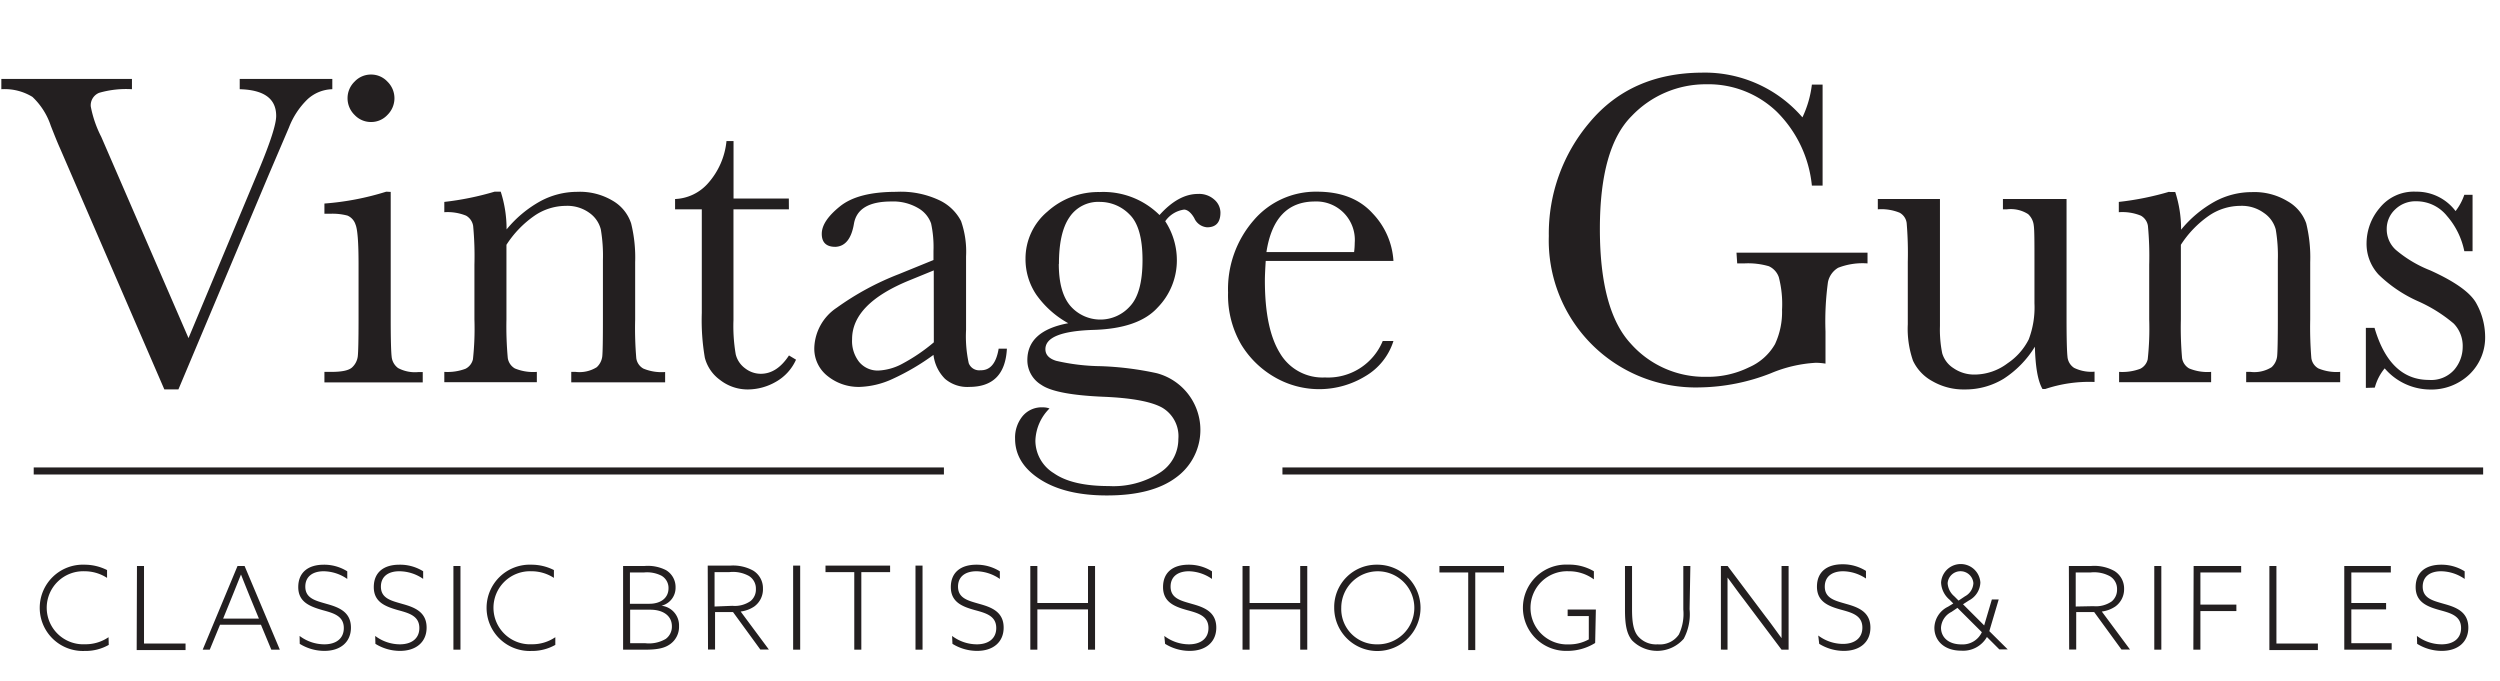
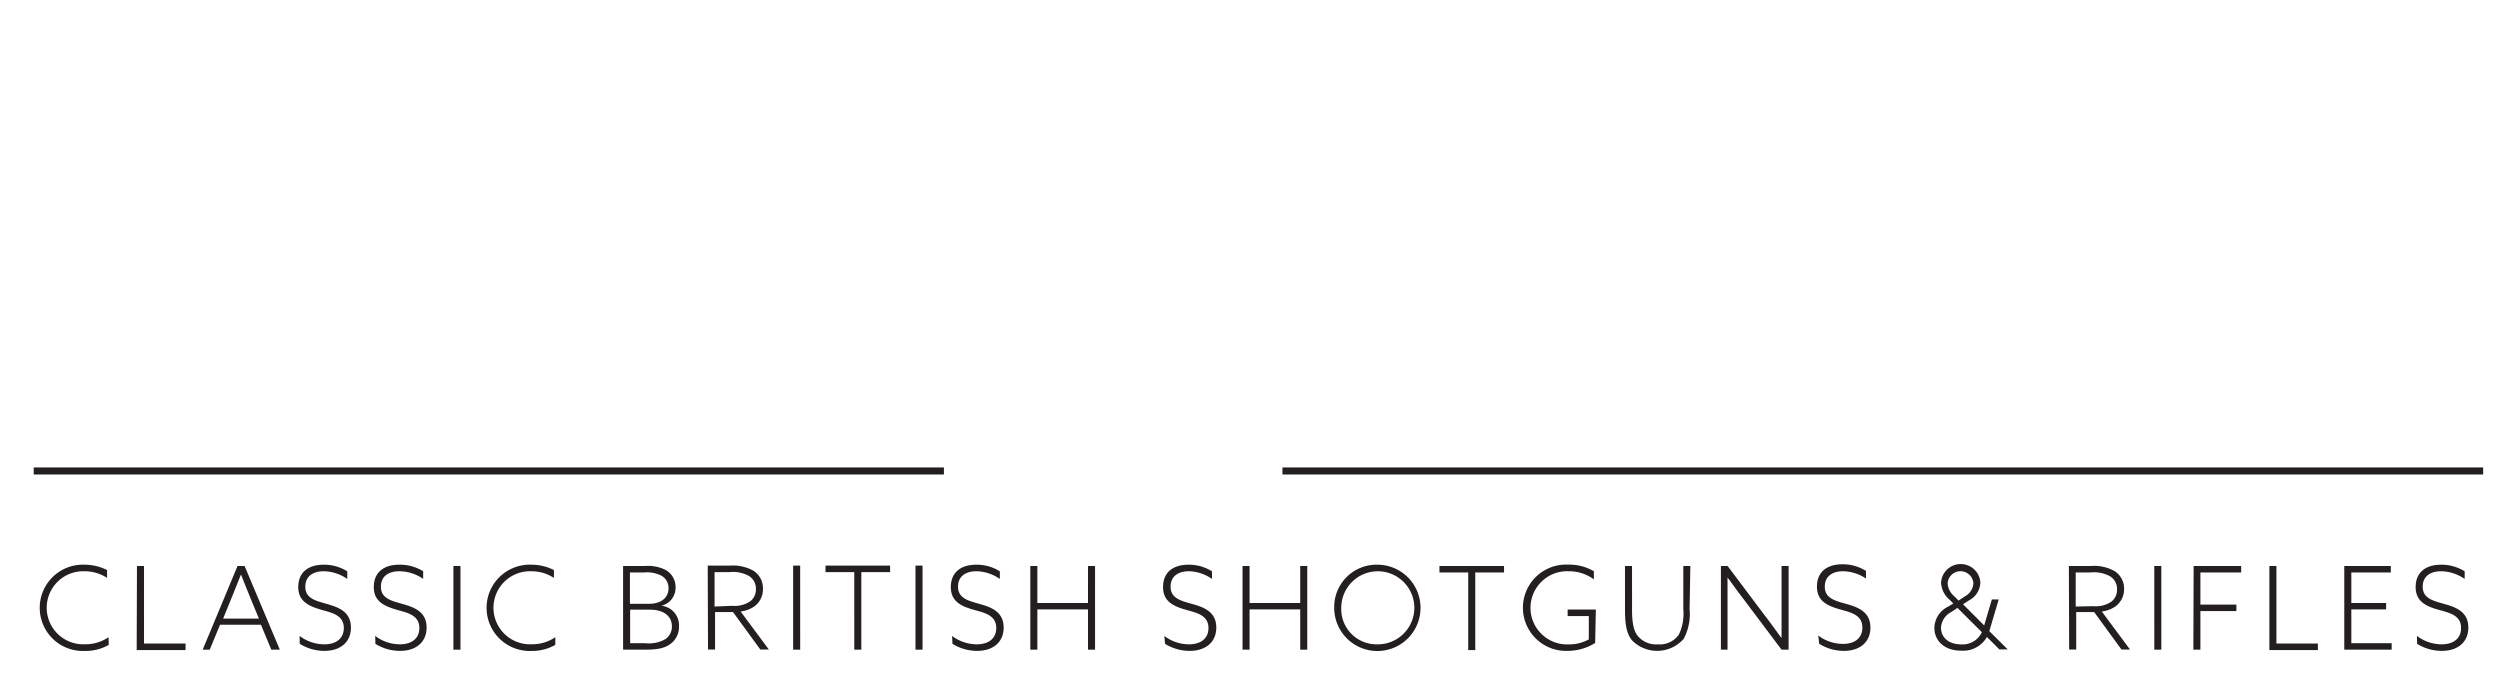
<svg xmlns="http://www.w3.org/2000/svg" viewBox="0 0 354.48 96.57">
  <title>Vintage Guns - Classic British Shotguns and Rifles copyright Vintage Guns 2019</title>
-   <path d="M25.3,55.21h-2L8.5,21c-.28-.61-.71-1.67-1.3-3.17a9.9,9.9,0,0,0-2.6-4.09A7.55,7.55,0,0,0,.19,12.65V11.19H18.71v1.46a13.82,13.82,0,0,0-4.65.51,1.91,1.91,0,0,0-1.19,1.93,15.91,15.91,0,0,0,1.49,4.32L26.73,47.94l9.93-23.75q2.51-6,2.5-7.76c0-2.44-1.72-3.69-5.17-3.78V11.19H47.12v1.46a5.39,5.39,0,0,0-3.52,1.43,11.12,11.12,0,0,0-2.63,4l-2.89,6.76Zm30.1-28v18.1c0,2.77.05,4.52.13,5.23a2.26,2.26,0,0,0,.92,1.65,5.08,5.08,0,0,0,2.82.57h.67v1.46H46V52.73H47c1.5,0,2.48-.21,2.94-.65a2.56,2.56,0,0,0,.79-1.55c.07-.6.11-2.35.11-5.25V37.42q0-4.58-.43-5.58a2.05,2.05,0,0,0-1.14-1.27,8.33,8.33,0,0,0-2.49-.26H46V28.86a38.9,38.9,0,0,0,8.76-1.68ZM49.28,13.92a3.26,3.26,0,0,1,1-2.35,3.17,3.17,0,0,1,2.33-1,3.14,3.14,0,0,1,2.32,1,3.29,3.29,0,0,1,1,2.35,3.32,3.32,0,0,1-1,2.38,3.14,3.14,0,0,1-2.32,1,3.17,3.17,0,0,1-2.33-1A3.3,3.3,0,0,1,49.28,13.92ZM70.12,27.18H71a17.28,17.28,0,0,1,.83,5.35,16.52,16.52,0,0,1,4.79-4,11,11,0,0,1,5.23-1.33,9.09,9.09,0,0,1,5.09,1.3,5.8,5.8,0,0,1,2.55,3.18,20.16,20.16,0,0,1,.57,5.5v8.12a50.75,50.75,0,0,0,.16,5.49,2,2,0,0,0,1,1.47,6.69,6.69,0,0,0,3.09.49v1.46H81V52.73h.61a4.62,4.62,0,0,0,3-.66,2.48,2.48,0,0,0,.79-1.56c.06-.59.09-2.33.09-5.23V36.91a22.27,22.27,0,0,0-.3-4.39,4.1,4.1,0,0,0-1.61-2.33,5.32,5.32,0,0,0-3.35-1,7.94,7.94,0,0,0-4.42,1.38,14.67,14.67,0,0,0-4,4.14V45.28A49.58,49.58,0,0,0,72,50.77a2.06,2.06,0,0,0,1,1.47,6.78,6.78,0,0,0,3.12.49v1.46H63V52.73A7.24,7.24,0,0,0,66,52.29a2,2,0,0,0,1.06-1.35,40.28,40.28,0,0,0,.21-5.66V37.54a45.86,45.86,0,0,0-.18-5.5,2.05,2.05,0,0,0-1-1.46A7,7,0,0,0,63,30.09V28.63A41.13,41.13,0,0,0,70.12,27.18Zm41.74,2.5H104v15.7a23.84,23.84,0,0,0,.32,4.86,3.49,3.49,0,0,0,1.35,2,3.62,3.62,0,0,0,2.2.76q2.3,0,4-2.6l1,.6a6.76,6.76,0,0,1-2.9,3.16,8,8,0,0,1-3.88,1.06,6.35,6.35,0,0,1-4-1.35,5.62,5.62,0,0,1-2.15-3.15,31.37,31.37,0,0,1-.43-6.35V29.68H95.72V28.22A6.58,6.58,0,0,0,100.38,26a10.53,10.53,0,0,0,2.63-6h1v8.15h7.84ZM141.6,49.44h1.17q-.28,5.41-5.32,5.42A4.86,4.86,0,0,1,134,53.72a5.75,5.75,0,0,1-1.64-3.4,33.18,33.18,0,0,1-5.78,3.4,12,12,0,0,1-4.68,1.14,7,7,0,0,1-4.53-1.52,4.92,4.92,0,0,1-1.91-4,7.1,7.1,0,0,1,3.19-5.71,39.4,39.4,0,0,1,8.8-4.76l4.91-2V35.58a15.67,15.67,0,0,0-.34-3.9,4.05,4.05,0,0,0-1.81-2.16,7,7,0,0,0-3.84-.95q-4.75,0-5.29,3.17T118.45,35c-1.29,0-1.93-.62-1.93-1.84s.85-2.5,2.57-3.89,4.37-2.07,8-2.07a12.76,12.76,0,0,1,6.24,1.26,6.65,6.65,0,0,1,2.94,2.89,13.08,13.08,0,0,1,.71,5V46.77a17.93,17.93,0,0,0,.38,4.73,1.58,1.58,0,0,0,1.65,1C140.4,52.54,141.26,51.51,141.6,49.44Zm-9.2-11.1L129,39.73q-8.19,3.33-8.18,8.37a4.79,4.79,0,0,0,1,3.22,3.41,3.41,0,0,0,2.73,1.22,7.89,7.89,0,0,0,3.46-1,25.34,25.34,0,0,0,4.4-3Zm32-7.84c1.79-2,3.61-3,5.45-3a3.22,3.22,0,0,1,2.36.83,2.47,2.47,0,0,1,.84,1.8c0,1.4-.63,2.1-1.9,2.1a2.17,2.17,0,0,1-1.81-1.3c-.46-.81-1-1.21-1.45-1.21a3.91,3.91,0,0,0-2.67,1.65,10.11,10.11,0,0,1,1.65,5.52,9.56,9.56,0,0,1-2.73,6.72q-2.72,3-9.19,3.17-6.72.23-6.72,2.73c0,.78.5,1.33,1.52,1.65a29.43,29.43,0,0,0,6.28.76,44.12,44.12,0,0,1,8,1,8.32,8.32,0,0,1,2.76,14.76q-3.42,2.58-9.86,2.57-5.9,0-9.45-2.28c-2.37-1.52-3.55-3.45-3.55-5.77A4.8,4.8,0,0,1,145,59a3.52,3.52,0,0,1,2.89-1.24,2.51,2.51,0,0,1,.92.16,6.72,6.72,0,0,0-2,4.57,5.44,5.44,0,0,0,2.62,4.61c1.74,1.22,4.35,1.82,7.81,1.82A12.2,12.2,0,0,0,164.5,67a5.63,5.63,0,0,0,2.58-4.74,4.69,4.69,0,0,0-2.31-4.47q-2.33-1.28-8.25-1.53-6.81-.28-8.85-1.68a4.08,4.08,0,0,1-2-3.52q0-4.15,5.8-5.23a13.55,13.55,0,0,1-4.54-4.06,9,9,0,0,1-1.52-5.1A8.68,8.68,0,0,1,148.52,30a10.77,10.77,0,0,1,7.4-2.77A11.29,11.29,0,0,1,164.42,30.5Zm-14.27,6.92q0,4.08,1.68,6a5.63,5.63,0,0,0,8.42,0Q162,41.54,162,36.88c0-3.13-.62-5.29-1.84-6.47A5.86,5.86,0,0,0,156,28.63a4.9,4.9,0,0,0-4.37,2.19C150.63,32.28,150.15,34.48,150.15,37.42ZM197.58,37H179.47q-.12,1.86-.12,2.79,0,6.84,2.14,10.29a7,7,0,0,0,6.39,3.44,8.38,8.38,0,0,0,8.18-5.17h1.52a8.86,8.86,0,0,1-4,5,12.57,12.57,0,0,1-12.79.16A13.3,13.3,0,0,1,176,48.86a13.88,13.88,0,0,1-1.87-7.38,14.86,14.86,0,0,1,3.62-10.23,11.56,11.56,0,0,1,9-4.07q5.11,0,7.9,3.1A10.66,10.66,0,0,1,197.58,37ZM192,35.74a10.79,10.79,0,0,0,.09-1.3,5.45,5.45,0,0,0-5.64-5.87q-5.78,0-6.88,7.17Zm54.22.09H264.8v1.52a9.52,9.52,0,0,0-4.17.62A3.07,3.07,0,0,0,259.19,40a41,41,0,0,0-.35,7v4.56a8.75,8.75,0,0,0-1.36-.12,19.1,19.1,0,0,0-6.4,1.49,28.6,28.6,0,0,1-10,2,20.84,20.84,0,0,1-21.47-21.46,24.35,24.35,0,0,1,5.83-16.17q5.84-6.94,15.86-7a18.28,18.28,0,0,1,14.27,6.34A14.93,14.93,0,0,0,256.91,12h1.52V26.32h-1.52a17.11,17.11,0,0,0-5-10.5,14,14,0,0,0-10-3.87,14.47,14.47,0,0,0-10.56,4.51q-4.5,4.5-4.5,16t4.34,16.22A14,14,0,0,0,242,53.43a13.23,13.23,0,0,0,6-1.35,7.85,7.85,0,0,0,3.68-3.28,10.81,10.81,0,0,0,1-4.88,15.13,15.13,0,0,0-.46-4.62,2.65,2.65,0,0,0-1.41-1.55,10.45,10.45,0,0,0-3.49-.4h-1Zm46.8-7.61v17c0,2.83.05,4.61.13,5.33a2.09,2.09,0,0,0,.94,1.61,5.55,5.55,0,0,0,2.9.54v1.46a19.57,19.57,0,0,0-7,1h-.38c-.68-1.17-1-3.17-1.08-6a14.25,14.25,0,0,1-4.42,4.54,10.41,10.41,0,0,1-5.51,1.52A8.82,8.82,0,0,1,274,54.05a6.4,6.4,0,0,1-2.75-2.9,13.79,13.79,0,0,1-.74-5.17V37.13a51.12,51.12,0,0,0-.16-5.5,1.94,1.94,0,0,0-1-1.47,6.86,6.86,0,0,0-3.09-.48V28.22h8.81v18a16.79,16.79,0,0,0,.32,3.87A3.76,3.76,0,0,0,277,52.21a5.16,5.16,0,0,0,3,.9,7.82,7.82,0,0,0,4.66-1.6,8.9,8.9,0,0,0,3-3.39,12.8,12.8,0,0,0,.81-5.12V37.13c0-2.83,0-4.55-.1-5.17a2.54,2.54,0,0,0-.8-1.6,4.56,4.56,0,0,0-3-.68H284V28.22Zm14.56-1h.85a17,17,0,0,1,.83,5.35,16.52,16.52,0,0,1,4.79-4,11,11,0,0,1,5.23-1.33,9.09,9.09,0,0,1,5.09,1.3A5.8,5.8,0,0,1,327,31.66a20.16,20.16,0,0,1,.57,5.5v8.12a53.76,53.76,0,0,0,.16,5.49,2,2,0,0,0,1,1.47,6.69,6.69,0,0,0,3.09.49v1.46H318.49V52.73h.6a4.62,4.62,0,0,0,3-.66,2.48,2.48,0,0,0,.79-1.56c.06-.59.1-2.33.1-5.23V36.91a22.27,22.27,0,0,0-.3-4.39A4.12,4.12,0,0,0,321,30.19a5.3,5.3,0,0,0-3.35-1,7.94,7.94,0,0,0-4.42,1.38,14.67,14.67,0,0,0-4,4.14V45.28a49.58,49.58,0,0,0,.17,5.49,2.06,2.06,0,0,0,1,1.47,6.78,6.78,0,0,0,3.12.49v1.46H300.47V52.73a7.24,7.24,0,0,0,3-.44,2,2,0,0,0,1.06-1.35,40.28,40.28,0,0,0,.21-5.66V37.54a45.86,45.86,0,0,0-.18-5.5,2,2,0,0,0-1-1.46,6.94,6.94,0,0,0-3.13-.49V28.63A41.13,41.13,0,0,0,307.61,27.18ZM335.46,55V46.49h1.23q2.16,7.38,7.71,7.38a4.37,4.37,0,0,0,3.6-1.45,5,5,0,0,0,1.19-3.21,4.56,4.56,0,0,0-1.27-3.33,20.92,20.92,0,0,0-5-3.14,19.22,19.22,0,0,1-5.65-3.8,6.42,6.42,0,0,1-1.71-4.54,7.75,7.75,0,0,1,1.84-4.89,6.2,6.2,0,0,1,5.17-2.33,6.89,6.89,0,0,1,5.61,2.75,8,8,0,0,0,1.24-2.31h1.17v8h-1.17a10.86,10.86,0,0,0-2.46-5,5.54,5.54,0,0,0-4.3-2.08,4.13,4.13,0,0,0-3.07,1.18,3.74,3.74,0,0,0-1.17,2.72,3.92,3.92,0,0,0,1.3,3,17.29,17.29,0,0,0,4.85,2.89c3.59,1.62,5.79,3.21,6.59,4.75a9.82,9.82,0,0,1,1.21,4.51,7.25,7.25,0,0,1-2.24,5.51,7.82,7.82,0,0,1-5.63,2.13,8.54,8.54,0,0,1-6.37-3,7.11,7.11,0,0,0-1.4,2.73Z" style="fill:#231f20" />
  <path d="M15.42,91.44A6.66,6.66,0,0,1,12,92.3a6.12,6.12,0,1,1,0-12.23,7.07,7.07,0,0,1,3.18.76v1.11A5.86,5.86,0,0,0,12,81a5.18,5.18,0,1,0,.06,10.35,5.74,5.74,0,0,0,3.33-1Zm4-11.19h1v11h5.89v.92H19.38Zm14.26,0h1l5,11.87H38.47L37,88.58H31.2l-1.46,3.54h-1Zm1.8,4.48c-.44-1.09-.88-2.18-1.31-3.27h0c-.41,1-.82,2.05-1.31,3.25l-1.22,3h5.07Zm7,5.44A5.85,5.85,0,0,0,46,91.36c1.59,0,2.75-.77,2.75-2.31,0-1.75-1.52-2.13-3.06-2.55C44,86,42.29,85.4,42.29,83.25s1.48-3.18,3.62-3.18a6.16,6.16,0,0,1,3.33.94v1.08A6,6,0,0,0,45.9,81c-1.54,0-2.61.73-2.61,2.18,0,1.68,1.49,2,3,2.44,1.68.47,3.47,1.1,3.47,3.37,0,2.08-1.52,3.3-3.75,3.3a6.63,6.63,0,0,1-3.51-1Zm10.72,0a5.84,5.84,0,0,0,3.5,1.19c1.59,0,2.76-.77,2.76-2.31,0-1.75-1.53-2.13-3.07-2.55C54.68,86,53,85.4,53,83.25s1.47-3.18,3.62-3.18A6.19,6.19,0,0,1,60,81v1.08A6,6,0,0,0,56.61,81c-1.54,0-2.6.73-2.6,2.18,0,1.68,1.49,2,3,2.44,1.69.47,3.48,1.1,3.48,3.37,0,2.08-1.53,3.3-3.76,3.3a6.6,6.6,0,0,1-3.5-1Zm11.09-9.92h1V92.12h-1ZM78.74,91.44a6.68,6.68,0,0,1-3.38.86,6.12,6.12,0,1,1,0-12.23,7,7,0,0,1,3.18.76v1.11A5.83,5.83,0,0,0,75.34,81a5.18,5.18,0,1,0,.07,10.35,5.76,5.76,0,0,0,3.33-1Zm9.61-11.19h3.08a5.65,5.65,0,0,1,3,.59,2.78,2.78,0,0,1,1.36,2.44,2.62,2.62,0,0,1-2,2.61v0a2.79,2.79,0,0,1,2.49,2.89A3,3,0,0,1,95,91.35c-.74.52-1.66.77-3.57.77H88.35Zm3.74,5.36c1.49,0,2.7-.74,2.7-2.21a2,2,0,0,0-1-1.77,4.51,4.51,0,0,0-2.47-.46h-2v4.44Zm-.61,5.59a4.66,4.66,0,0,0,2.92-.61,2.15,2.15,0,0,0,.87-1.78c0-1.48-1.21-2.36-3.08-2.36H89.35V91.2Zm8.87-11h3.18a5.88,5.88,0,0,1,3.27.71,2.92,2.92,0,0,1,1.38,2.55A3,3,0,0,1,106.94,86a4.43,4.43,0,0,1-1.92.71l4,5.39h-1.21l-3.87-5.31h-2.55v5.31h-1Zm3.49,5.7a3.9,3.9,0,0,0,2.59-.68,2.11,2.11,0,0,0,.75-1.71,2.09,2.09,0,0,0-1-1.85,4.69,4.69,0,0,0-2.75-.54h-2.11V86Zm8.62-5.7h1V92.12h-1Zm8.67.92h-4.08v-.92h9.16v.92h-4.08v11h-1Zm8.68-.92h1V92.12h-1ZM135,90.17a5.85,5.85,0,0,0,3.51,1.19c1.59,0,2.75-.77,2.75-2.31,0-1.75-1.52-2.13-3.06-2.55-1.71-.48-3.38-1.1-3.38-3.25s1.48-3.18,3.62-3.18a6.16,6.16,0,0,1,3.33.94v1.08A6,6,0,0,0,138.45,81c-1.54,0-2.61.73-2.61,2.18,0,1.68,1.49,2,3,2.44,1.69.47,3.47,1.1,3.47,3.37,0,2.08-1.52,3.3-3.75,3.3a6.63,6.63,0,0,1-3.51-1Zm11.09-9.92h1V85.5h7.18V80.25h1V92.12h-1V86.41h-7.18v5.71h-1Zm19,9.92a5.8,5.8,0,0,0,3.5,1.19c1.59,0,2.76-.77,2.76-2.31,0-1.75-1.53-2.13-3.07-2.55-1.7-.48-3.37-1.1-3.37-3.25s1.47-3.18,3.62-3.18a6.13,6.13,0,0,1,3.32.94v1.08A5.94,5.94,0,0,0,168.58,81c-1.54,0-2.6.73-2.6,2.18,0,1.68,1.49,2,3,2.44,1.69.47,3.48,1.1,3.48,3.37,0,2.08-1.53,3.3-3.76,3.3a6.57,6.57,0,0,1-3.5-1Zm11.09-9.92h1V85.5h7.18V80.25h1V92.12h-1V86.41h-7.18v5.71h-1Zm19-.18a6.12,6.12,0,1,1-6,6.11A6,6,0,0,1,195.29,80.07Zm0,11.29a5.18,5.18,0,1,0-5-5.18A5,5,0,0,0,195.29,91.36Zm13-10.19h-4.08v-.92h9.16v.92h-4.08v11h-1Zm18,10a7.43,7.43,0,0,1-3.93,1.12,6.12,6.12,0,1,1,.1-12.23A6.91,6.91,0,0,1,226,81v1.15A5.94,5.94,0,0,0,222.43,81a5.19,5.19,0,1,0,0,10.37,5.73,5.73,0,0,0,2.85-.71V87.35h-3v-.92h4Zm13.39-4.8a7.42,7.42,0,0,1-.83,4.2,5,5,0,0,1-7.33.23c-.82-1-1-2.43-1-4.33V80.25h1V86.4c0,1.78.19,3,.82,3.78a3.35,3.35,0,0,0,2.82,1.18,3.26,3.26,0,0,0,3-1.39,6.75,6.75,0,0,0,.63-3.54V80.25h1Zm4.44,5.74V80.25h.95l5.43,7.23c.78,1,1.47,2,2.22,3h0c0-1.15,0-2.36,0-3.56V80.25h1V92.12h-1l-5.43-7.23c-.78-1-1.47-2-2.23-3l0,0c0,1.15,0,2.36,0,3.56v6.67Zm13.8-2a5.85,5.85,0,0,0,3.51,1.19c1.59,0,2.75-.77,2.75-2.31,0-1.75-1.52-2.13-3.06-2.55-1.71-.48-3.38-1.1-3.38-3.25s1.47-3.18,3.62-3.18a6.16,6.16,0,0,1,3.33.94v1.08A6,6,0,0,0,261.34,81c-1.54,0-2.6.73-2.6,2.18,0,1.68,1.49,2,3,2.44,1.68.47,3.47,1.1,3.47,3.37,0,2.08-1.52,3.3-3.75,3.3a6.63,6.63,0,0,1-3.51-1ZM283.4,85l-1.33,4.49,2.61,2.59,0,0h-1.19l-1.76-1.76a3.88,3.88,0,0,1-3.65,1.94c-2.48,0-3.8-1.49-3.8-3.23a3.4,3.4,0,0,1,1.93-3l.75-.46-.52-.53a3.35,3.35,0,0,1-1.21-2.44,2.79,2.79,0,0,1,5.57,0,3,3,0,0,1-1.62,2.54l-.84.54,3,3L282.43,85Zm-6.69,1.76A2.67,2.67,0,0,0,275.22,89c0,1.31,1,2.37,2.89,2.37a3,3,0,0,0,2.9-1.73l-3.46-3.45Zm1.91-2.21a2.23,2.23,0,0,0,1.19-1.86,1.83,1.83,0,0,0-3.65,0,2.63,2.63,0,0,0,.93,1.85l.62.62Zm14.73-4.3h3.18a5.88,5.88,0,0,1,3.27.71,2.92,2.92,0,0,1,1.38,2.55A3,3,0,0,1,299.93,86a4.39,4.39,0,0,1-1.91.71l4,5.39h-1.21l-3.87-5.31h-2.55v5.31h-1Zm3.49,5.7a3.9,3.9,0,0,0,2.59-.68,2.14,2.14,0,0,0,.75-1.71,2.09,2.09,0,0,0-1-1.85,4.69,4.69,0,0,0-2.75-.54h-2.11V86Zm8.62-5.7h1V92.12h-1Zm5.58,0h6.74v.92H312v4.56h5.1v.91H312v5.48h-1Zm10.74,0h1v11h5.88v.92h-6.88Zm10.62,0H339v.92H333.4V85.5h4.93v.91H333.4V91.2h5.72v.92H332.4Zm10.3,9.92a5.85,5.85,0,0,0,3.51,1.19c1.59,0,2.75-.77,2.75-2.31,0-1.75-1.52-2.13-3.06-2.55-1.71-.48-3.38-1.1-3.38-3.25s1.48-3.18,3.62-3.18a6.16,6.16,0,0,1,3.33.94v1.08A6,6,0,0,0,346.13,81c-1.54,0-2.61.73-2.61,2.18,0,1.68,1.49,2,3,2.44,1.69.47,3.47,1.1,3.47,3.37,0,2.08-1.52,3.3-3.75,3.3a6.63,6.63,0,0,1-3.51-1Z" style="fill:#231f20" />
  <path id="maf-logo-lines" d="M181.84,66.78H352.09m-347.31,0H133.84" style="fill:none;stroke:#231f20;stroke-miterlimit:10" />
</svg>